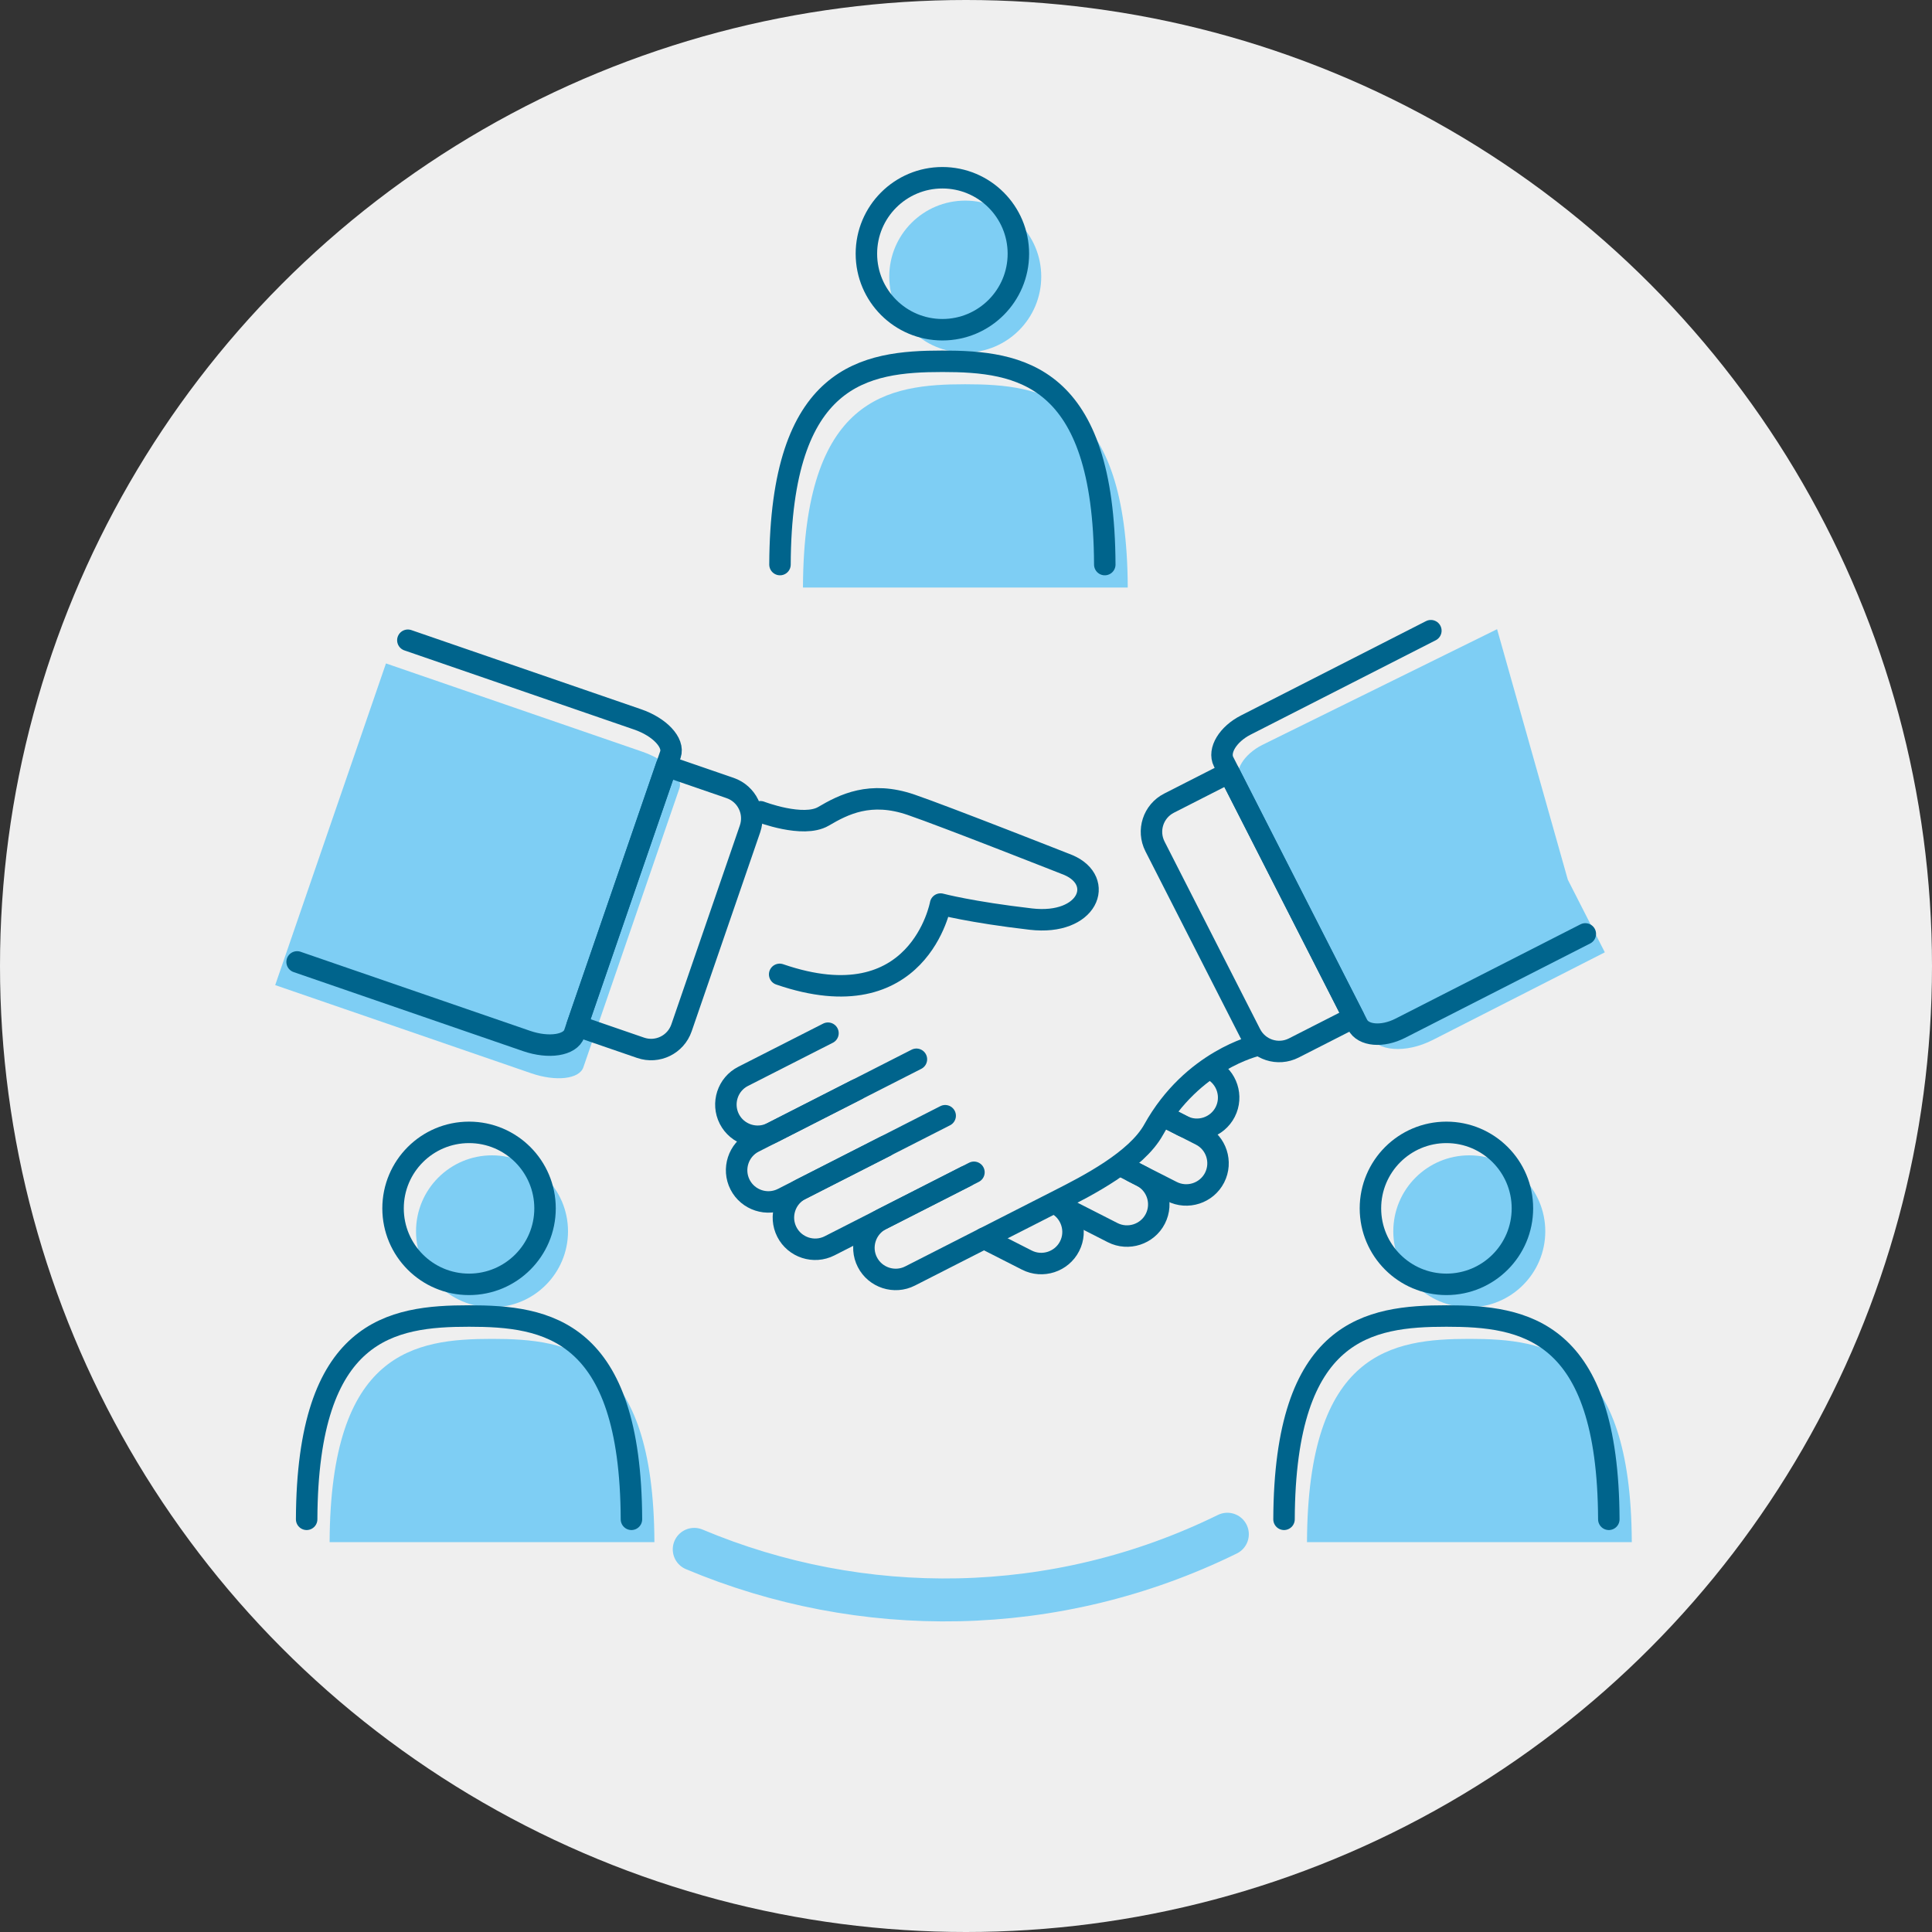
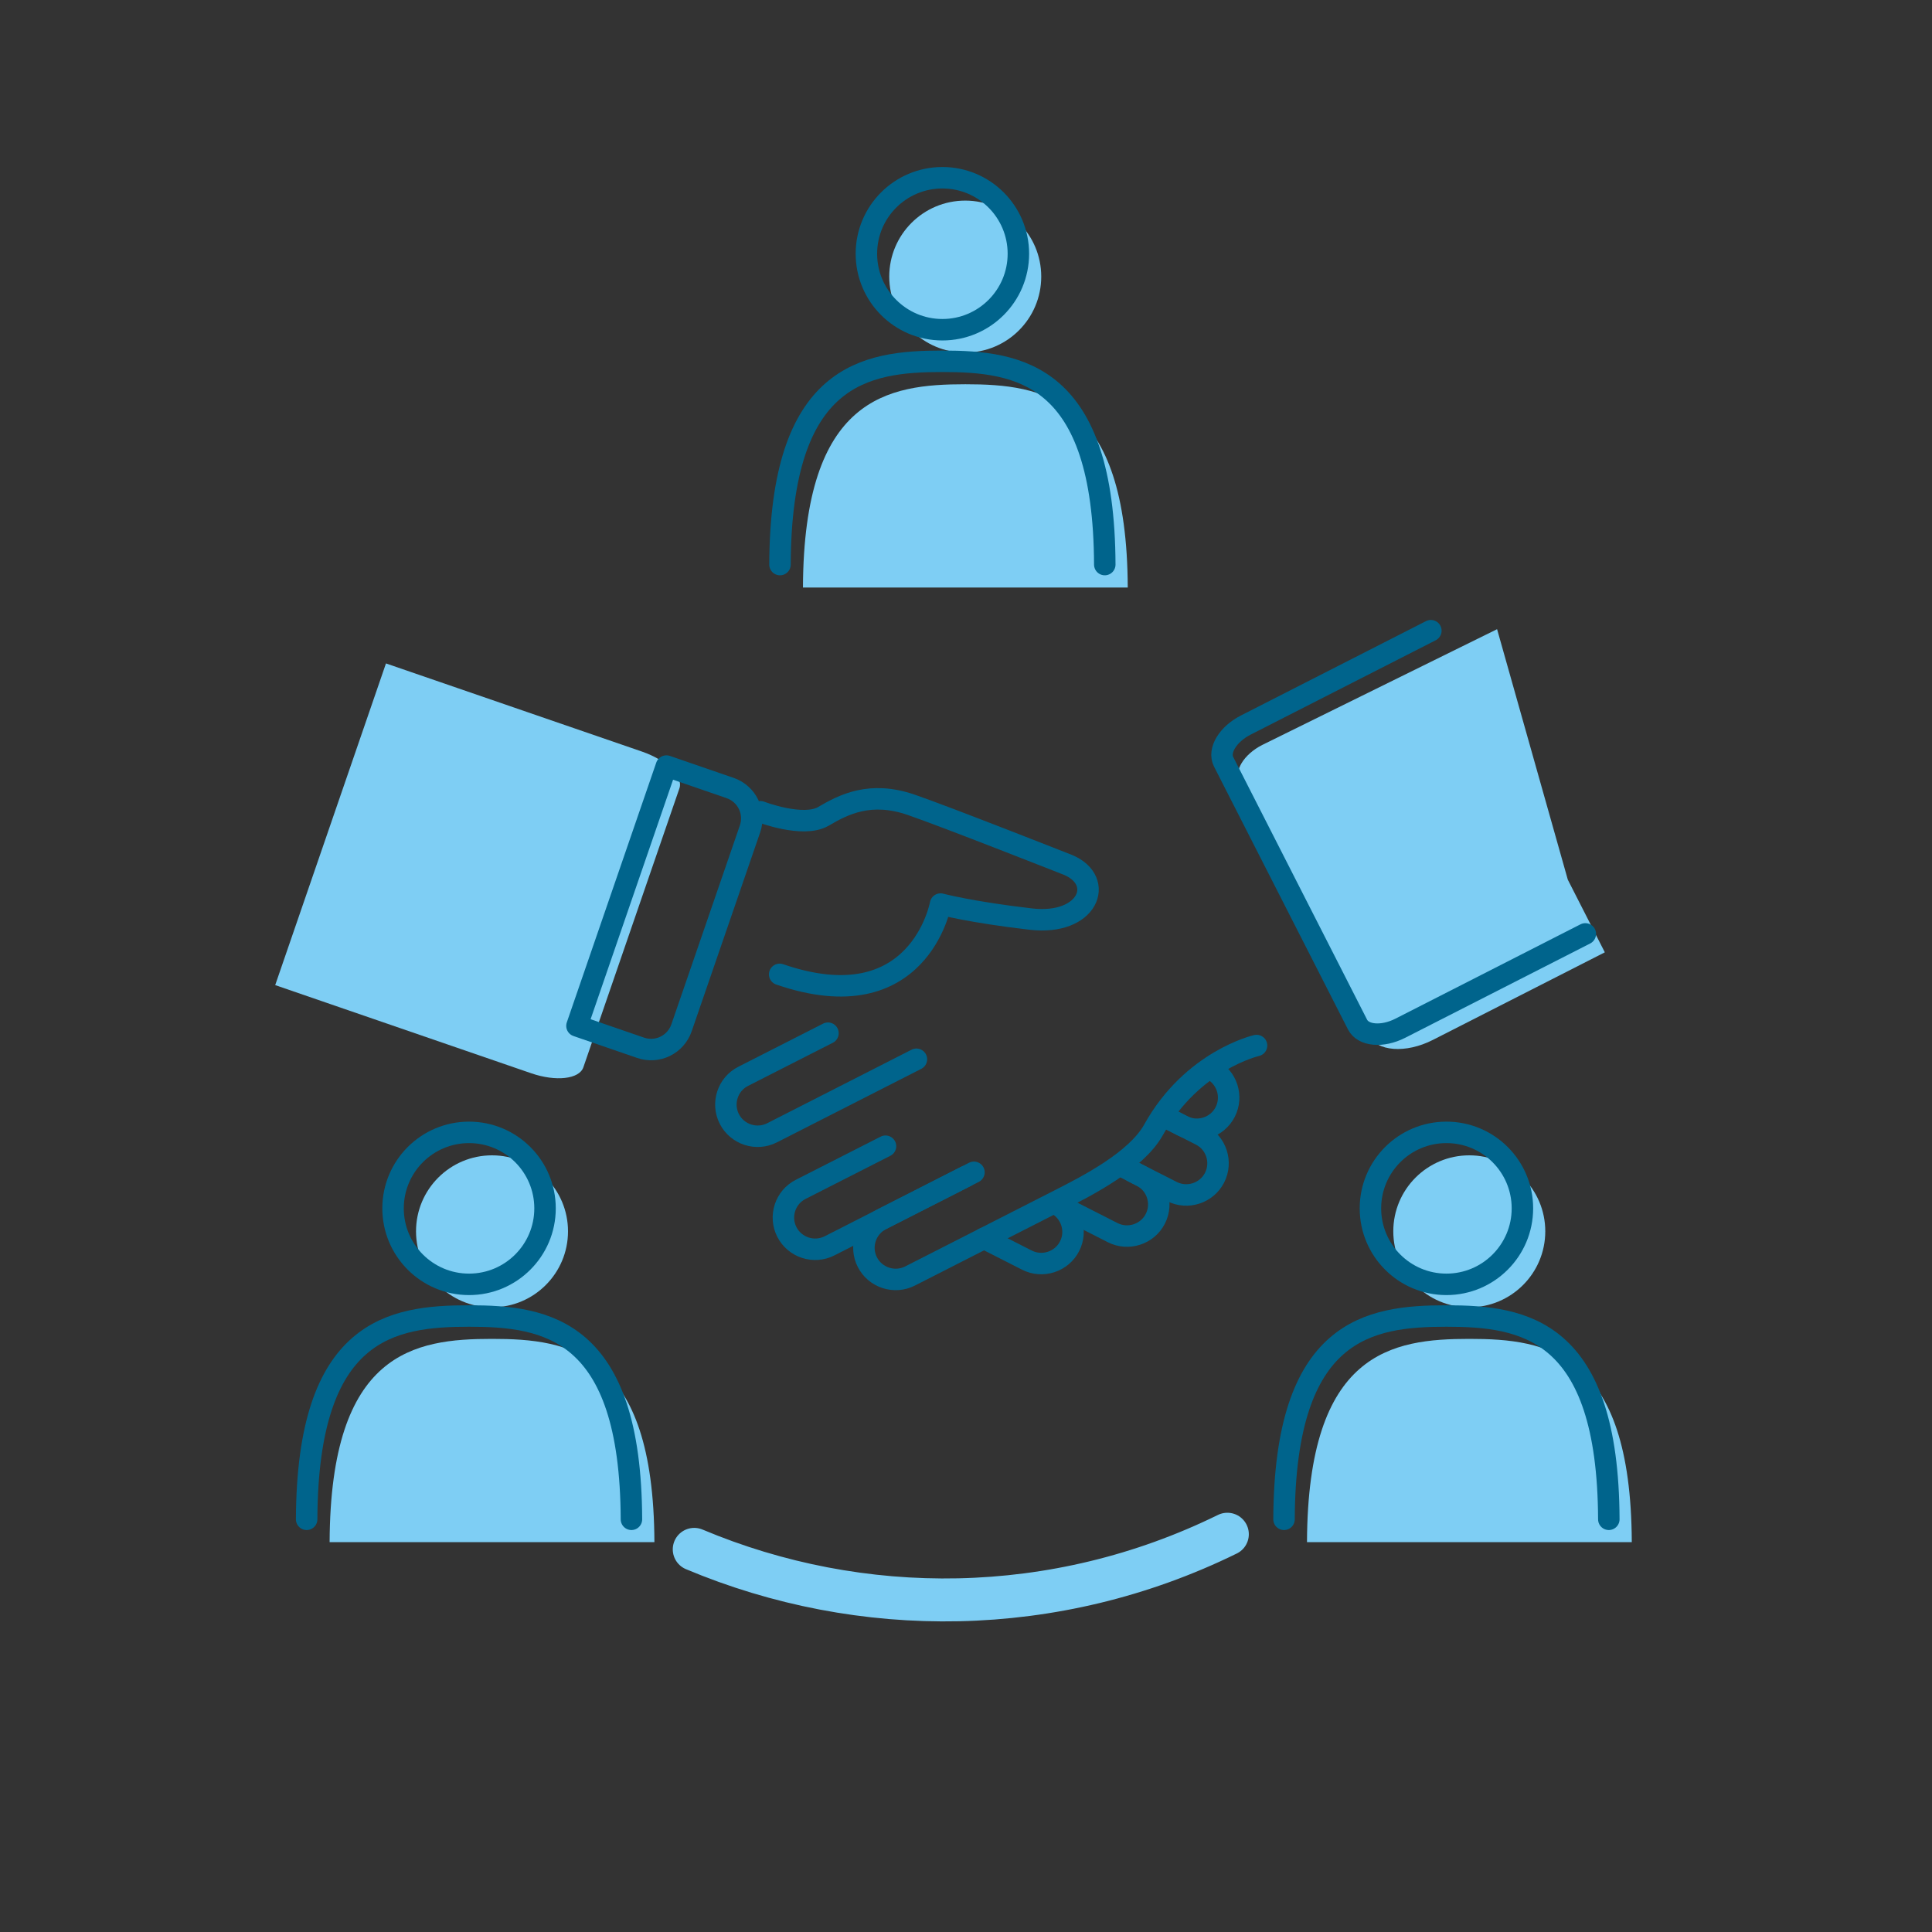
<svg xmlns="http://www.w3.org/2000/svg" id="b" viewBox="0 0 180 180">
  <rect x="0" y="0" width="180" height="180" fill="#333333" stroke="none" />
  <defs>
    <style>.d{stroke:#7ecef4;stroke-miterlimit:10;stroke-width:4px;}.d,.e{fill:none;stroke-linecap:round;}.f{fill:#efefef;}.g{fill:#7ecef4;}.e{stroke:#00648c;stroke-linejoin:round;stroke-width:2px;}</style>
  </defs>
  <g id="c">
-     <circle class="f" cx="90" cy="90" r="90" />
    <path class="d" d="M64.68,144.35c15.53,6.53,33.62,6.47,49.67-1.41" />
    <path class="g" d="M25.64,91.78l23.84,8.21c2.31.8,4.49.55,4.87-.55l8.95-25.99c.38-1.1-1.19-2.64-3.5-3.43l-23.84-8.21" />
    <path class="g" d="M149.51,88.73l-16,8.15c-2.54,1.3-5.25,1.09-6.04-.46l-12-23.56c-.53-1.04.42-2.58,2.12-3.45l21.89-10.79,6.59,23.34,3.44,6.75Z" />
    <path class="e" d="M85.38,98.69l-13.45,6.85c-1.45.74-3.24.16-3.98-1.29-.74-1.45-.16-3.24,1.29-3.97l7.9-4.02" />
    <path class="e" d="M90.74,109.22l-13.45,6.85c-1.45.74-3.24.16-3.98-1.29-.74-1.45-.16-3.24,1.29-3.97l7.9-4.02" />
    <path class="e" d="M90,109.6l-7.9,4.02c-1.45.74-2.03,2.53-1.29,3.97.74,1.45,2.53,2.03,3.98,1.29l13.9-7.08c2.58-1.31,7.19-3.66,8.79-6.55,3.6-6.48,9.59-7.84,9.59-7.84" />
-     <path class="e" d="M88.06,103.95l-15.13,7.71c-1.45.74-3.24.16-3.98-1.29-.74-1.45-.16-3.24,1.29-3.97l9.58-4.88" />
    <path class="e" d="M108.49,104.03l1.68.86c1.45.74,3.24.16,3.98-1.29.74-1.45.16-3.24-1.29-3.97" />
    <path class="e" d="M98.36,112.14l5.3,2.7c1.45.74,3.24.16,3.98-1.29.74-1.45.16-3.24-1.29-3.97l-1.93-.99" />
    <path class="e" d="M98.36,112.14c1.45.74,2.03,2.53,1.29,3.97-.74,1.45-2.53,2.03-3.98,1.29l-3.99-2.03" />
    <path class="e" d="M105.56,109.17l3.62,1.84c1.45.74,3.24.16,3.98-1.29.74-1.45.16-3.24-1.29-3.97l-3.37-1.72" />
    <path class="e" d="M57.67,72.18h6.27c1.66,0,3,1.34,3,3v19.6c0,1.66-1.34,3-3,3h-6.27v-25.6h0Z" transform="translate(31.06 -15.65) rotate(19)" />
    <path class="e" d="M70.85,75.63s3.97,1.53,5.86.43c1.89-1.11,4.37-2.39,8.18-1.08,3.18,1.09,14.66,5.62,14.66,5.62,3.45,1.49,1.84,5.65-3.51,5.03-5.62-.65-8.41-1.4-8.41-1.4,0,0-2,11.02-14.99,6.55" />
-     <path class="e" d="M27.68,89.62l21.39,7.37c2.07.71,4.06.4,4.44-.7l8.95-25.99c.38-1.1-.99-2.57-3.07-3.28l-21.39-7.37" />
-     <path class="e" d="M111.56,72.69h6.27c1.66,0,3,1.34,3,3v19.6c0,1.66-1.34,3-3,3h-6.27v-25.6h0Z" transform="translate(258.53 108.91) rotate(153)" />
    <path class="e" d="M147.7,87.01l-17.24,8.79c-1.67.85-3.45.7-3.98-.34l-12.48-24.49c-.53-1.04.4-2.57,2.07-3.42l17.24-8.79" />
    <path class="g" d="M105.07,54.74c-.07-17.77-7.92-18.94-15.13-18.94s-15.06,1.17-15.13,18.94" />
    <path class="g" d="M97.01,25.77c0,3.91-3.17,7.08-7.08,7.08s-7.08-3.17-7.08-7.08,3.17-7.08,7.08-7.08,7.08,3.17,7.08,7.08Z" />
    <path class="e" d="M102.93,52.6c-.07-17.77-7.92-18.94-15.13-18.94s-15.06,1.17-15.13,18.94" />
    <path class="e" d="M94.88,23.64c0,3.91-3.17,7.08-7.08,7.08s-7.08-3.17-7.08-7.08,3.17-7.08,7.08-7.08,7.08,3.17,7.08,7.08Z" />
    <path class="g" d="M60.97,143.68c-.07-17.77-7.92-18.94-15.13-18.94s-15.06,1.17-15.13,18.94" />
    <path class="g" d="M52.92,114.72c0,3.91-3.17,7.08-7.08,7.08s-7.08-3.17-7.08-7.08,3.17-7.08,7.08-7.08,7.08,3.17,7.08,7.08Z" />
    <path class="e" d="M58.83,141.55c-.07-17.77-7.92-18.94-15.13-18.94s-15.06,1.17-15.13,18.94" />
    <path class="e" d="M50.78,112.58c0,3.91-3.17,7.08-7.08,7.08s-7.08-3.17-7.08-7.08,3.17-7.08,7.08-7.08,7.08,3.17,7.08,7.08Z" />
    <path class="g" d="M152.03,143.68c-.07-17.77-7.92-18.94-15.13-18.94s-15.06,1.17-15.13,18.94" />
    <path class="g" d="M143.97,114.72c0,3.91-3.17,7.08-7.08,7.08s-7.08-3.17-7.08-7.08,3.17-7.08,7.08-7.08,7.08,3.17,7.08,7.08Z" />
    <path class="e" d="M149.89,141.55c-.07-17.77-7.92-18.94-15.13-18.94s-15.06,1.17-15.13,18.94" />
    <path class="e" d="M141.84,112.58c0,3.91-3.17,7.08-7.08,7.08s-7.08-3.17-7.08-7.08,3.17-7.08,7.08-7.08,7.08,3.17,7.08,7.08Z" />
  </g>
</svg>